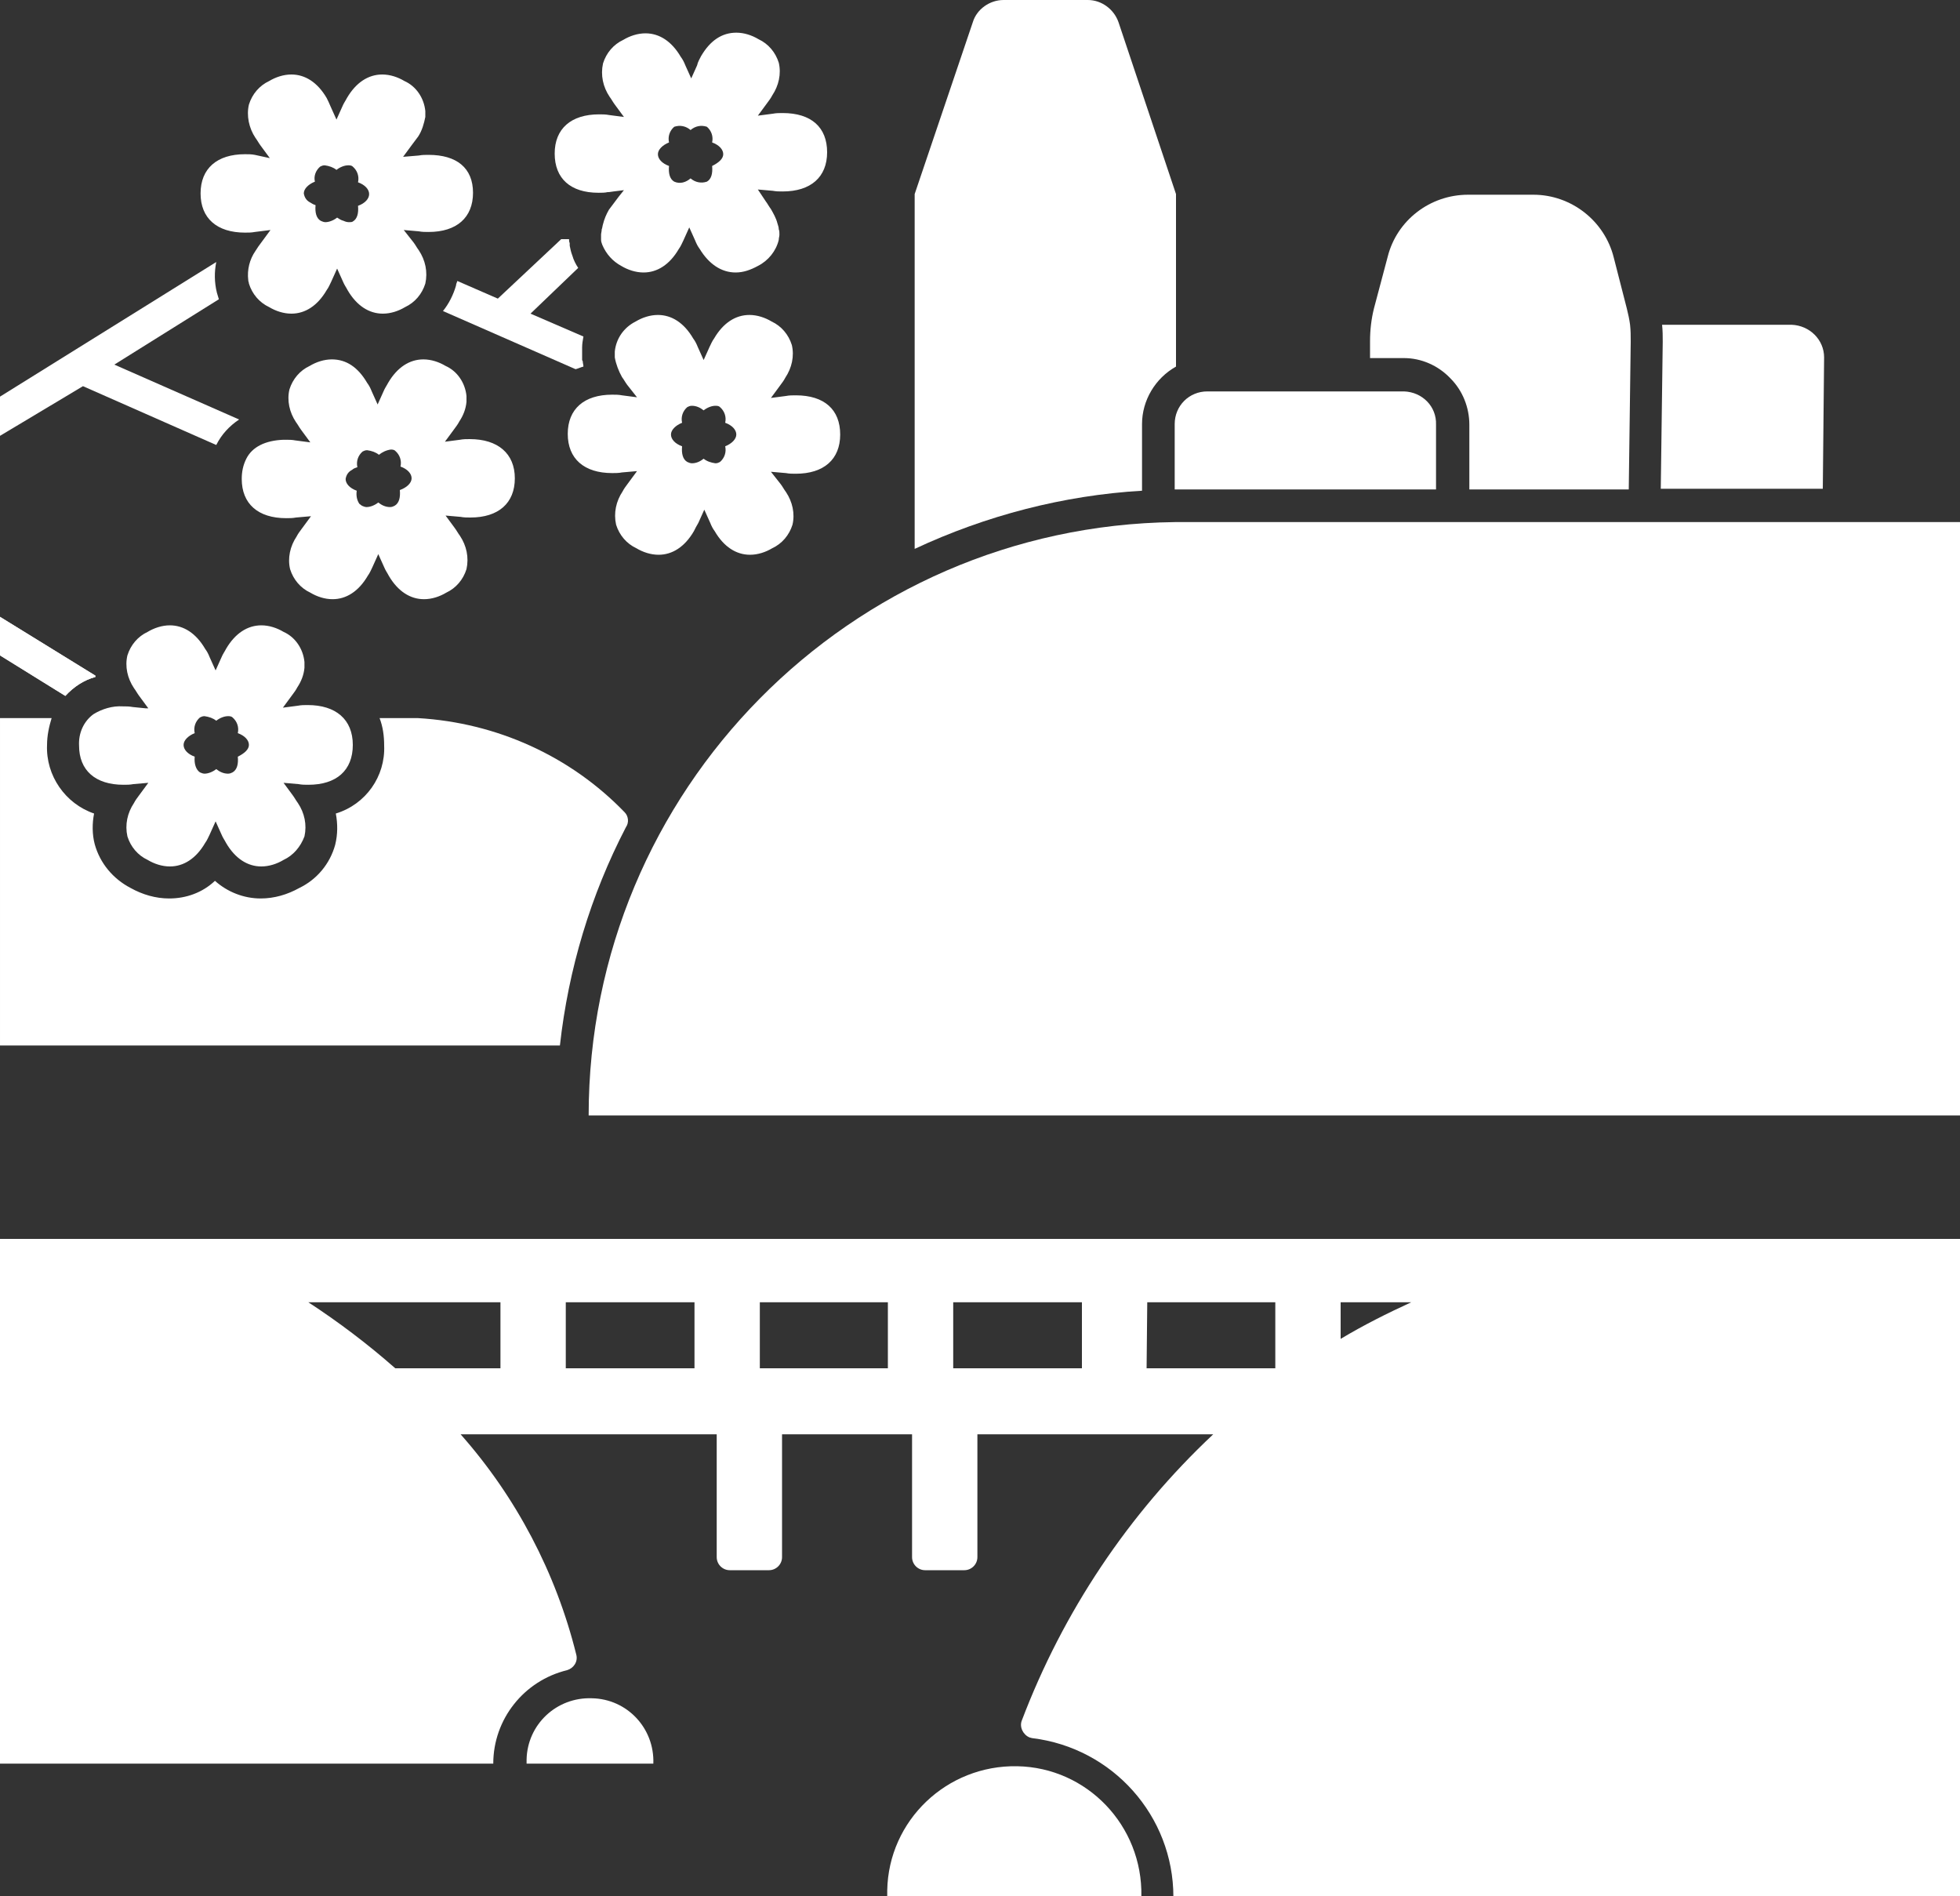
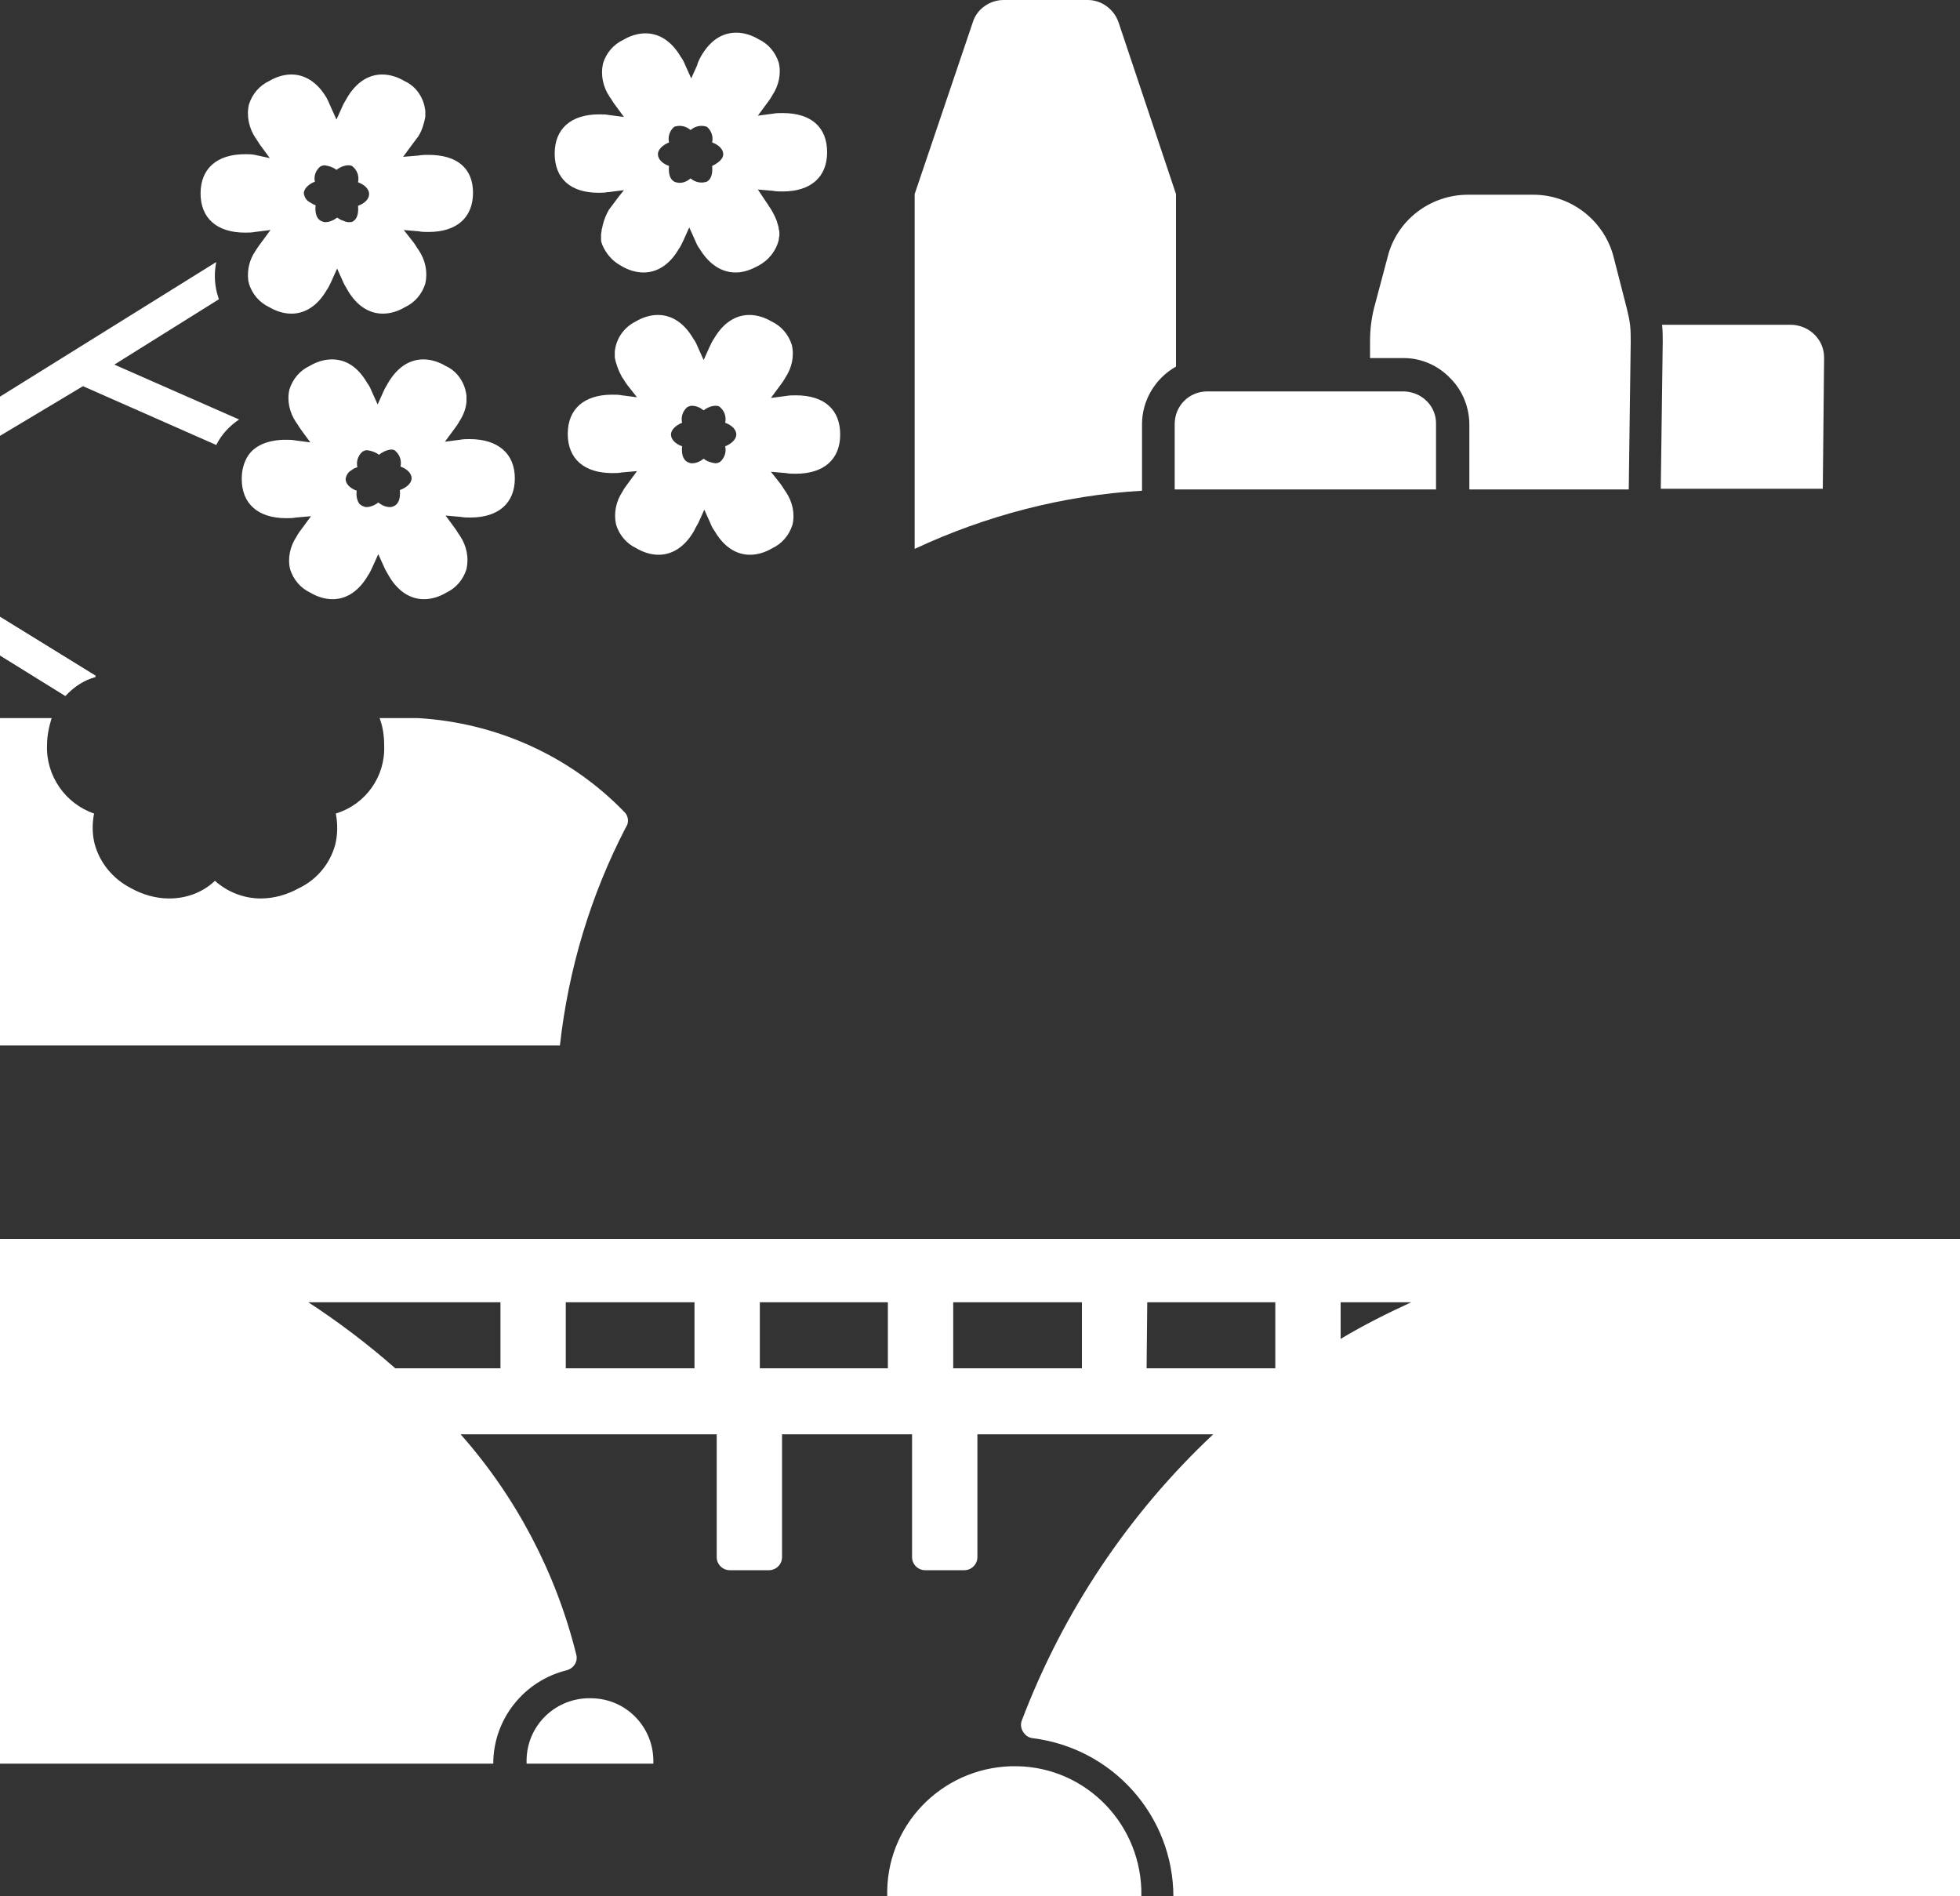
<svg xmlns="http://www.w3.org/2000/svg" enable-background="new 0 0 300 290.2" viewBox="0 0 300 290.2">
  <rect x="0" y="0" width="300" height="290.2" fill="#333333" stroke="none" />
  <g fill="#fff">
    <path d="m 14.6 103.6 c -1.8 .5 -3.3 1.5 -4.6 2.9 l -10 -6.2 v -5.9 l 14.6 9 z" />
    <path d="m 262.6 189.6 h -262.6 v 80.3 h 75.5 c 0 -6.8 4.7 -12.7 11.3 -14.3 1 -.3 1.7 -1.3 1.4 -2.4 -3.1 -12.5 -9.2 -24.1 -17.7 -33.7 h 39.2 v 18.8 c 0 1.1 .9 2 2 2 h 6 c 1.1 0 2 -.9 2 -2 v -18.8 h 19.9 v 18.8 c 0 1.1 .9 2 2 2 h 6 c 1.1 0 2 -.9 2 -2 v -18.8 h 36.1 c -13 12.2 -23 27.2 -29.3 43.8 -.4 1 .2 2.2 1.2 2.6 .1 0 .3 .1 .4 .1 12.3 1.5 21.6 11.9 21.6 24.3 h 120.4 v -100.7 z m -146.3 9.7 h 19.6 v 10.1 h -19.6 z m -10 10.1 h -19.7 v -10.1 h 19.7 z m 39.6 -10.1 h 19.7 v 10.1 h -19.7 z m 29.7 0 h 19.6 v 10.1 h -19.7 z m 29.6 0 h 10.8 c -3.7 1.7 -7.3 3.5 -10.8 5.6 z m -128.6 0 v 10.1 h -16.1 c -4.2 -3.7 -8.7 -7.1 -13.3 -10.1 z" />
-     <path d="m 89.2 55.3 c 0 .3 .1 .5 .1 .8 -.4 .1 -.8 .3 -1.2 .4 l -20.3 -8.9 c .9 -1.1 1.6 -2.5 2 -3.9 0 -.2 .1 -.4 .2 -.7 l 6.2 2.7 9.7 -9.1 h 1.2 c 0 .2 0 .4 .1 .6 v .2 .1 .1 c .1 .5 .2 1 .4 1.5 .2 .7 .5 1.3 .9 1.9 l -7.3 7 8.1 3.5 c -.1 .6 -.2 1.1 -.2 1.7 v 1 .7 .2 z" />
    <path d="m 121.8 60.5 c -.5 0 -1 0 -1.5 .1 l -2.3 .3 1.4 -1.9 c .3 -.4 .6 -.8 .8 -1.2 1 -1.5 1.4 -3.3 1 -5 -.5 -1.6 -1.6 -2.9 -3.1 -3.6 -1 -.6 -2.2 -1 -3.4 -1 -2.1 0 -4 1.2 -5.4 3.6 -.3 .4 -.5 .9 -.7 1.3 l -.9 2 -.9 -2 c -.2 -.5 -.4 -.9 -.7 -1.3 -1.4 -2.4 -3.3 -3.6 -5.4 -3.6 -1.2 0 -2.4 .4 -3.4 1 -1.8 .9 -3 2.6 -3.2 4.6 v .5 .4 c .2 1.1 .6 2.1 1.1 3 .3 .4 .5 .8 .8 1.2 l 1.5 1.9 -2.3 -.3 c -.5 -.1 -1 -.1 -1.5 -.1 -4.3 0 -6.8 2.2 -6.8 6 s 2.5 6 6.8 6 c .5 0 1 0 1.5 -.1 l 2.3 -.2 -1.4 1.9 c -.3 .4 -.6 .8 -.8 1.2 -1 1.5 -1.4 3.3 -1 5.1 .5 1.6 1.6 2.9 3.1 3.6 1 .6 2.2 1 3.4 1 2.1 0 4 -1.2 5.4 -3.6 .2 -.4 .4 -.8 .7 -1.3 l .9 -2 .9 2 c .2 .5 .4 .9 .7 1.3 1.4 2.4 3.3 3.6 5.4 3.6 1.2 0 2.4 -.4 3.4 -1 1.5 -.7 2.6 -2 3.1 -3.6 .4 -1.7 0 -3.5 -1 -5 -.3 -.4 -.5 -.8 -.8 -1.2 l -1.5 -1.9 2.3 .2 c .5 .1 1 .1 1.5 .1 4.3 0 6.8 -2.2 6.8 -6 s -2.4 -6 -6.8 -6 z m -10.8 7.8 c .2 .9 -.1 1.8 -.8 2.4 -.2 .1 -.4 .2 -.7 .2 -.7 -.1 -1.3 -.3 -1.8 -.7 -.5 .4 -1.1 .7 -1.8 .7 -.2 0 -.5 -.1 -.7 -.2 -.7 -.4 -.9 -1.3 -.8 -2.4 -1.1 -.4 -1.7 -1.1 -1.7 -1.8 s .7 -1.4 1.7 -1.8 c -.2 -.9 .1 -1.8 .8 -2.4 .2 -.1 .4 -.2 .7 -.2 .7 0 1.3 .3 1.8 .7 .5 -.4 1.2 -.7 1.8 -.7 .2 0 .5 0 .7 .2 .7 .6 1 1.5 .8 2.4 1.1 .4 1.7 1.1 1.7 1.8 s -.7 1.4 -1.7 1.8 z" />
    <path d="m 119.8 17.3 c -.5 0 -1 0 -1.5 .1 l -2.3 .3 1.4 -1.9 c .3 -.4 .6 -.8 .8 -1.2 1 -1.5 1.4 -3.3 1 -5 -.5 -1.6 -1.6 -2.9 -3.1 -3.6 -1 -.6 -2.2 -1 -3.4 -1 -2.2 0 -4 1.2 -5.4 3.6 -.2 .4 -.5 .9 -.6 1.4 l -.9 2 -.9 -2 c -.2 -.5 -.4 -.9 -.7 -1.3 -1.4 -2.4 -3.3 -3.6 -5.4 -3.6 -1.2 0 -2.4 .4 -3.4 1 -1.5 .7 -2.6 2 -3.1 3.6 -.4 1.8 0 3.6 1 5.1 .3 .4 .5 .8 .8 1.2 l 1.4 1.9 -2.3 -.3 c -.5 -.1 -1 -.1 -1.5 -.1 -4.3 0 -6.8 2.2 -6.8 6 s 2.4 6 6.7 6 h .1 c .4 0 .9 0 1.3 -.1 h .2 l .7 -.1 1.6 -.2 -.8 1 -.6 .8 c -.3 .4 -.6 .8 -.9 1.2 -.4 .7 -.7 1.4 -.9 2.2 -.1 .3 -.1 .6 -.2 .8 0 .3 -.1 .6 -.1 .8 v .1 .6 .1 c 0 .3 .1 .5 .2 .8 .6 1.4 1.6 2.5 2.9 3.2 1 .6 2.2 1 3.4 1 2.1 0 4 -1.2 5.4 -3.6 .3 -.4 .5 -.9 .7 -1.3 l .9 -2 .9 2 c .2 .5 .4 .9 .7 1.3 1.4 2.3 3.3 3.6 5.5 3.6 1.2 0 2.3 -.4 3.4 -1 1.6 -.8 2.8 -2.3 3.2 -4 0 -.3 .1 -.5 .1 -.8 s 0 -.6 -.1 -.8 c 0 -.3 -.1 -.6 -.2 -.9 -.2 -.8 -.6 -1.5 -1 -2.2 -.3 -.4 -.5 -.8 -.8 -1.2 l -1.2 -1.8 2.3 .2 c .5 .1 1 .1 1.5 .1 4.3 0 6.8 -2.2 6.8 -6 s -2.4 -6 -6.8 -6 z m -10.8 8.1 c .1 1.1 -.1 2 -.8 2.4 -.9 .3 -1.8 .1 -2.5 -.5 -.7 .6 -1.6 .9 -2.5 .5 -.7 -.4 -.9 -1.3 -.8 -2.4 -1.1 -.4 -1.7 -1.1 -1.7 -1.8 s .7 -1.4 1.7 -1.8 c -.2 -.9 .1 -1.8 .8 -2.4 .9 -.3 1.8 -.1 2.5 .5 .7 -.6 1.6 -.8 2.5 -.5 .7 .6 1 1.5 .8 2.4 1.1 .4 1.7 1.1 1.7 1.8 s -.7 1.3 -1.7 1.8 z" />
    <path d="m 36.6 64.2 c -1.5 1 -2.7 2.3 -3.5 3.9 l -20.4 -9 -12.7 7.6 v -6 l 33.1 -20.6 c -.3 1.5 -.3 3.1 .1 4.7 .1 .3 .2 .7 .3 1 l -16 10 z" />
    <path d="m 71.9 67.2 c -.5 0 -1 0 -1.5 .1 l -2.3 .3 1.4 -1.9 c .3 -.4 .6 -.8 .8 -1.2 .6 -.9 1 -1.9 1.1 -3 0 -.1 0 -.3 0 -.4 0 -.2 0 -.4 0 -.5 -.2 -2 -1.4 -3.8 -3.2 -4.6 -1 -.6 -2.2 -1 -3.4 -1 -2.1 0 -4 1.2 -5.4 3.6 -.2 .4 -.5 .8 -.7 1.3 l -.9 2 -.9 -2 c -.2 -.5 -.4 -.9 -.7 -1.3 -1.4 -2.4 -3.2 -3.6 -5.4 -3.6 -1.2 0 -2.4 .4 -3.4 1 -1.5 .7 -2.6 2 -3.1 3.6 -.4 1.7 0 3.5 1 5 .3 .4 .5 .8 .8 1.2 l 1.4 1.9 -2.3 -.3 c -.5 -.1 -1 -.1 -1.5 -.1 h -.3 c -2.8 .1 -4.8 1.1 -5.7 2.9 -.5 1 -.7 2 -.7 3.1 0 3.8 2.5 6 6.8 6 .5 0 1 0 1.5 -.1 l 2.3 -.2 -1.4 1.9 c -.3 .4 -.6 .8 -.8 1.2 -1 1.5 -1.4 3.3 -1 5 .5 1.6 1.6 2.9 3.1 3.6 1 .6 2.2 1 3.4 1 2.1 0 4 -1.2 5.4 -3.6 .3 -.4 .5 -.9 .7 -1.3 l .9 -2 .9 2 c .2 .5 .5 .9 .7 1.3 1.4 2.4 3.3 3.6 5.4 3.6 1.2 0 2.4 -.4 3.4 -1 1.5 -.7 2.6 -2 3.1 -3.6 .4 -1.8 0 -3.6 -1 -5.1 -.3 -.4 -.5 -.8 -.8 -1.2 l -1.4 -1.9 2.3 .2 c .5 .1 1 .1 1.5 .1 4.3 0 6.8 -2.2 6.8 -6 s -2.6 -6 -6.9 -6 z m -10.7 7.8 c .1 1.1 -.1 2 -.8 2.4 -.2 .1 -.4 .2 -.7 .2 -.7 0 -1.3 -.3 -1.8 -.7 -.5 .4 -1.2 .7 -1.8 .7 -.2 0 -.5 -.1 -.7 -.2 -.1 -.1 -.3 -.2 -.4 -.3 -.4 -.6 -.5 -1.3 -.4 -2 -1.1 -.4 -1.7 -1.1 -1.7 -1.8 .1 -.6 .4 -1.1 1 -1.4 .2 -.2 .5 -.3 .8 -.4 -.2 -.9 .1 -1.8 .8 -2.4 .2 -.1 .4 -.2 .7 -.2 .7 .1 1.3 .3 1.8 .7 .5 -.4 1.1 -.7 1.8 -.8 .2 0 .5 0 .7 .2 .7 .6 1 1.5 .8 2.4 1.1 .4 1.7 1.1 1.7 1.8 s -.7 1.4 -1.8 1.8 z" />
    <path d="m 14.6 103.6 c -1.8 .5 -3.3 1.5 -4.6 2.9 l -10 -6.2 v -5.9 l 14.6 9 z" />
-     <path d="m 47.1 107.9 c -.5 0 -1 0 -1.5 .1 l -2.3 .3 1.4 -1.9 c .3 -.4 .6 -.8 .8 -1.2 .6 -.9 1 -1.9 1.1 -3 0 -.1 0 -.3 0 -.4 0 -.2 0 -.4 0 -.5 -.2 -2 -1.4 -3.8 -3.2 -4.6 -1 -.6 -2.2 -1 -3.4 -1 -2.1 0 -4 1.2 -5.4 3.6 -.2 .4 -.5 .8 -.7 1.3 l -.9 2 -.9 -2 c -.2 -.5 -.4 -.9 -.7 -1.3 -1.4 -2.4 -3.3 -3.6 -5.4 -3.6 -1.2 0 -2.4 .4 -3.4 1 -1.5 .7 -2.6 2 -3.1 3.6 -.4 1.7 0 3.5 1 5 .3 .4 .5 .8 .8 1.2 l 1.4 1.9 h -.4 l -2 -.2 c -.5 -.1 -1 -.1 -1.5 -.1 -1.6 -.1 -3.2 .4 -4.5 1.2 -1.5 1.1 -2.3 2.9 -2.2 4.8 0 3.8 2.5 6 6.8 6 .5 0 1 0 1.5 -.1 l 2.3 -.2 -1.4 1.9 c -.3 .4 -.6 .8 -.8 1.2 -1 1.5 -1.4 3.3 -1 5.1 .5 1.6 1.6 2.9 3.1 3.6 1 .6 2.2 1 3.4 1 2.1 0 4 -1.2 5.4 -3.6 .3 -.4 .5 -.9 .7 -1.3 l .9 -2 .9 2 c .2 .5 .5 .9 .7 1.3 1.4 2.4 3.3 3.6 5.4 3.6 1.2 0 2.4 -.4 3.4 -1 1.5 -.7 2.6 -2 3.2 -3.6 .4 -1.8 0 -3.6 -1 -5.1 -.3 -.4 -.5 -.8 -.8 -1.2 l -1.4 -1.9 2.3 .2 c .5 .1 1 .1 1.5 .1 4.3 0 6.8 -2.2 6.8 -6.1 s -2.6 -6.1 -6.9 -6.1 z m -10.7 7.9 c .1 1.1 -.1 2 -.8 2.4 -.2 .1 -.4 .2 -.7 .2 -.7 0 -1.3 -.3 -1.8 -.7 -.5 .4 -1.2 .7 -1.8 .7 -.2 0 -.5 -.1 -.7 -.2 -.6 -.4 -.9 -1.3 -.8 -2.4 -1.1 -.4 -1.7 -1.1 -1.7 -1.8 s .7 -1.4 1.7 -1.8 c -.2 -.9 .1 -1.8 .8 -2.4 .2 -.1 .4 -.2 .7 -.2 .7 .1 1.3 .3 1.8 .7 .5 -.4 1.2 -.7 1.8 -.7 .2 0 .5 0 .7 .2 .7 .6 1 1.5 .8 2.4 1.1 .4 1.7 1.1 1.7 1.8 s -.7 1.3 -1.7 1.8 z" />
    <path d="m 65.6 23.7 c -.5 0 -1 0 -1.5 .1 l -2.4 .2 1.4 -1.9 c .3 -.4 .6 -.8 .9 -1.2 .6 -.9 .9 -2 1.1 -3 0 -.1 0 -.3 0 -.4 0 -.2 0 -.4 0 -.5 -.2 -2 -1.4 -3.8 -3.2 -4.6 -1 -.6 -2.2 -1 -3.4 -1 -2.1 0 -4 1.2 -5.4 3.6 -.2 .4 -.5 .8 -.7 1.3 l -.9 2 -.9 -2 c -.2 -.5 -.4 -.9 -.6 -1.3 -1.4 -2.4 -3.3 -3.6 -5.4 -3.6 -1.2 0 -2.4 .4 -3.4 1 -1.5 .7 -2.6 2 -3.1 3.6 -.4 1.7 0 3.6 1 5.1 .3 .4 .5 .8 .8 1.2 l 1.4 1.9 -2.3 -.5 c -.5 -.1 -1 -.1 -1.5 -.1 -4.3 0 -6.8 2.2 -6.8 6 s 2.5 6 6.8 6 c .5 0 1 0 1.5 -.1 l 1.6 -.2 .8 -.1 -1.4 1.9 c -.3 .4 -.6 .8 -.9 1.3 -.9 1.3 -1.3 2.9 -1.1 4.5 0 .2 .1 .3 .1 .5 .5 1.6 1.6 2.9 3.1 3.6 1 .6 2.2 1 3.4 1 2.1 0 4 -1.2 5.4 -3.6 .3 -.4 .5 -.9 .7 -1.3 l .9 -2 .9 2 c .2 .5 .5 .9 .7 1.3 1.4 2.4 3.3 3.6 5.4 3.6 1.2 0 2.4 -.4 3.4 -1 1.5 -.7 2.6 -2 3.1 -3.6 .4 -1.8 0 -3.6 -1 -5.1 -.3 -.4 -.5 -.8 -.8 -1.2 l -1.5 -1.9 2.3 .2 c .5 .1 1 .1 1.5 .1 4.3 0 6.8 -2.2 6.8 -6 s -2.5 -5.8 -6.8 -5.8 z m -10.8 7.8 c .1 1.1 -.1 2 -.8 2.4 -.1 .1 -.4 .1 -.6 .1 -.3 0 -.6 -.1 -.8 -.2 -.4 -.1 -.7 -.3 -1 -.5 -.5 .4 -1.2 .7 -1.8 .7 -.2 0 -.5 -.1 -.7 -.2 -.7 -.4 -.9 -1.3 -.8 -2.4 -.3 -.1 -.5 -.2 -.8 -.4 -.6 -.3 -.9 -.8 -1 -1.4 0 -.7 .7 -1.4 1.7 -1.8 -.2 -.8 .1 -1.7 .8 -2.3 .2 -.1 .4 -.2 .7 -.2 .7 .1 1.3 .3 1.8 .7 .5 -.4 1.2 -.7 1.8 -.7 .2 0 .5 0 .7 .2 .7 .6 1 1.5 .8 2.4 1.1 .4 1.7 1.1 1.7 1.8 s -.6 1.4 -1.7 1.8 z" />
    <path d="m 100 269.9 c .2 -5.4 -4 -9.9 -9.4 -10 -5.4 -.2 -9.9 4 -10 9.4 v .6 z" />
    <path d="m 174.7 290.2 c .2 -10.8 -8.3 -19.7 -19 -19.9 -10.8 -.2 -19.7 8.3 -19.9 19 v .9 z" />
    <path d="m 174.8 75.1 v -.2 -10 c 0 -3.6 2 -7 5.2 -8.8 v -26.4 l -8.8 -26.3 c -.7 -2 -2.6 -3.4 -4.7 -3.4 h -12.9 c -2.1 0 -4.1 1.4 -4.7 3.4 l -8.9 26.3 v 54.3 c 10.9 -5.1 22.8 -8.2 34.8 -8.9 z" />
-     <path d="m 179.8 79.9 c -49.7 .6 -89.7 41.1 -89.7 90.8 h 209.9 v -90.8 z" />
    <path d="m 219.8 74.9 v -9.9 c .1 -2.8 -2.1 -5 -4.9 -5.1 h -.1 -30 c -2.8 0 -5 2.2 -5 5 v 10 z" />
    <path d="m 95.6 124.3 c -8.3 -8.6 -19.6 -13.7 -31.6 -14.4 h -5.9 c .5 1.3 .7 2.7 .7 4.2 .2 4.7 -2.8 9 -7.4 10.4 .3 1.6 .3 3.2 -.1 4.8 -.8 2.9 -2.8 5.3 -5.5 6.6 -1.8 1 -3.8 1.6 -5.9 1.6 -2.6 0 -5.1 -1 -7 -2.7 -1.9 1.8 -4.4 2.7 -7 2.7 -2.1 0 -4.1 -.6 -5.9 -1.6 -2.7 -1.4 -4.7 -3.8 -5.5 -6.7 -.4 -1.5 -.4 -3.2 -.1 -4.7 -4.4 -1.5 -7.4 -5.8 -7.2 -10.5 0 -1.4 .3 -2.8 .7 -4.1 h -7.9 v 50.1 h 85.7 c 1.3 -11.7 4.7 -23 10.1 -33.4 .5 -.7 .4 -1.7 -.2 -2.3 z" />
    <path d="m 274.2 49.7 h -19.8 c .1 .9 .1 1.8 .1 2.6 l -.3 22.5 h 24.8 l .2 -20.1 c 0 -2.7 -2.2 -4.9 -5 -5 .1 0 .1 0 0 0 z" />
    <path d="m 222 57.9 c 1.9 1.9 2.9 4.5 2.9 7.1 v 9.9 h 24.4 l .3 -22.6 c 0 -.9 0 -1.7 -.1 -2.6 -.1 -.8 -.3 -1.7 -.5 -2.5 l -2 -7.8 c -1.4 -5.6 -6.5 -9.6 -12.3 -9.6 h -10 c -5.8 0 -10.9 3.9 -12.3 9.5 l -2.1 7.9 c -.4 1.6 -.6 3.3 -.6 5 v 2.6 h 5.2 c 2.6 0 5.2 1.1 7.1 3.1 z" />
  </g>
</svg>